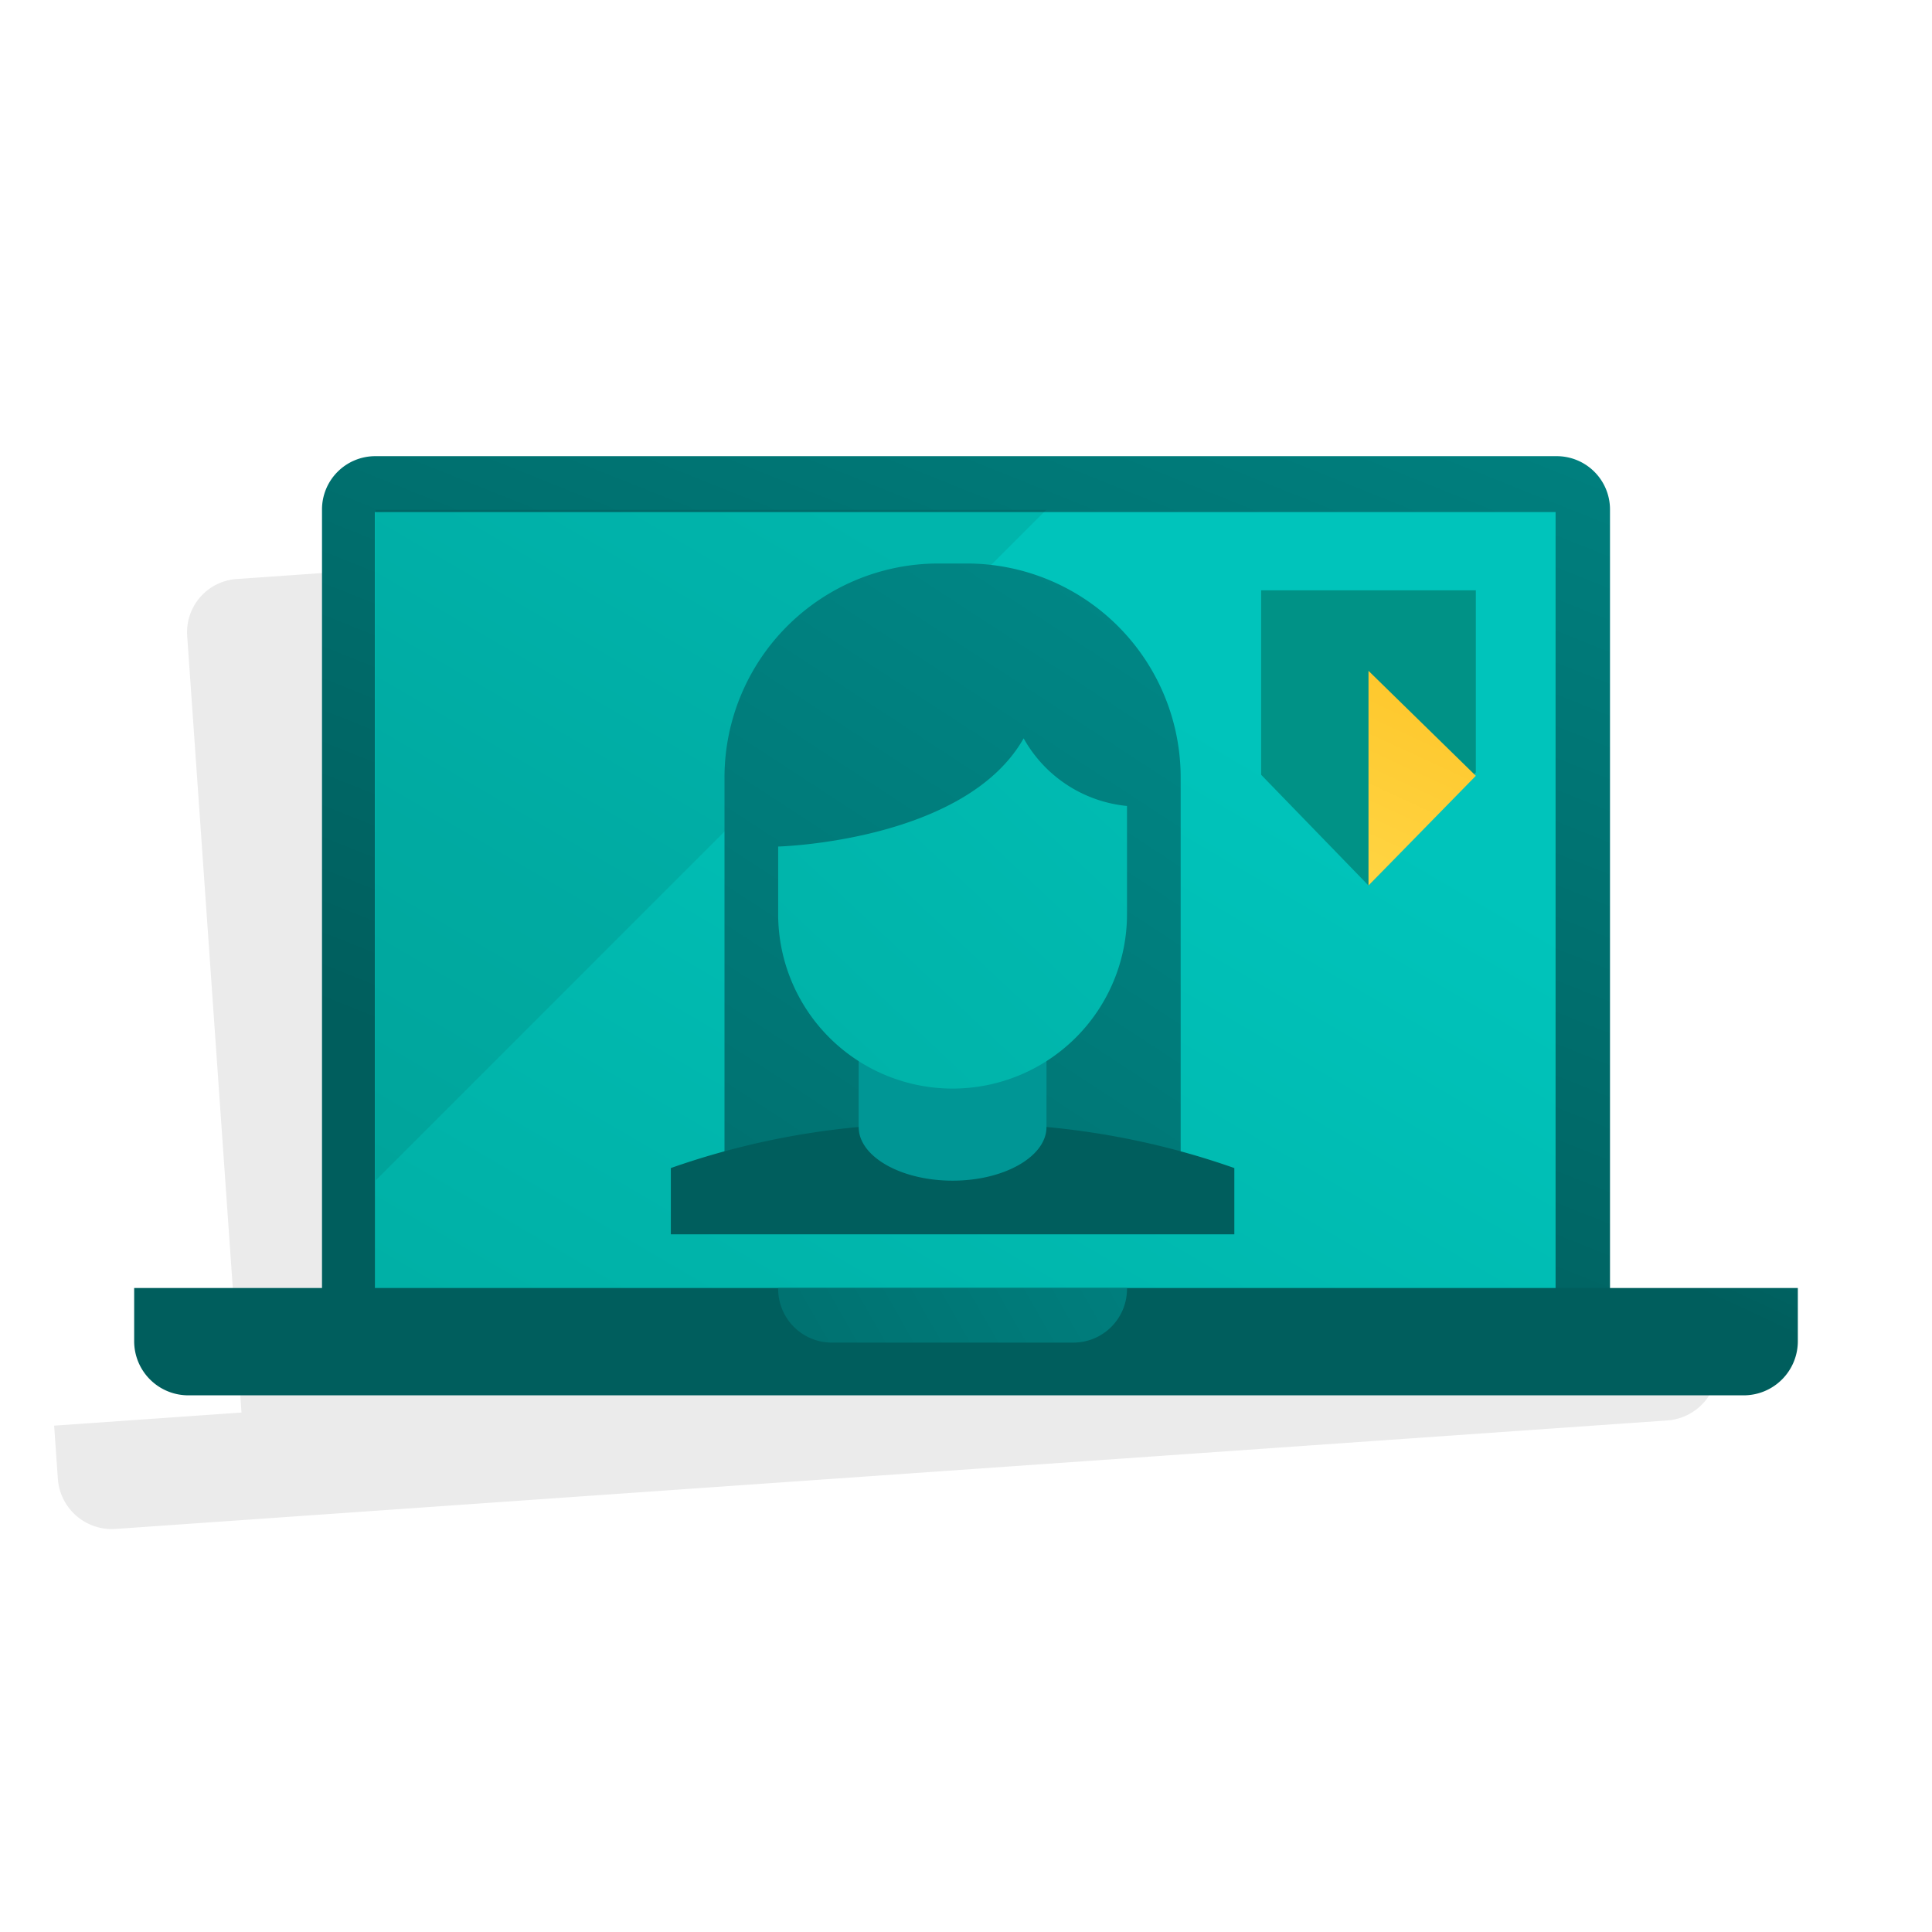
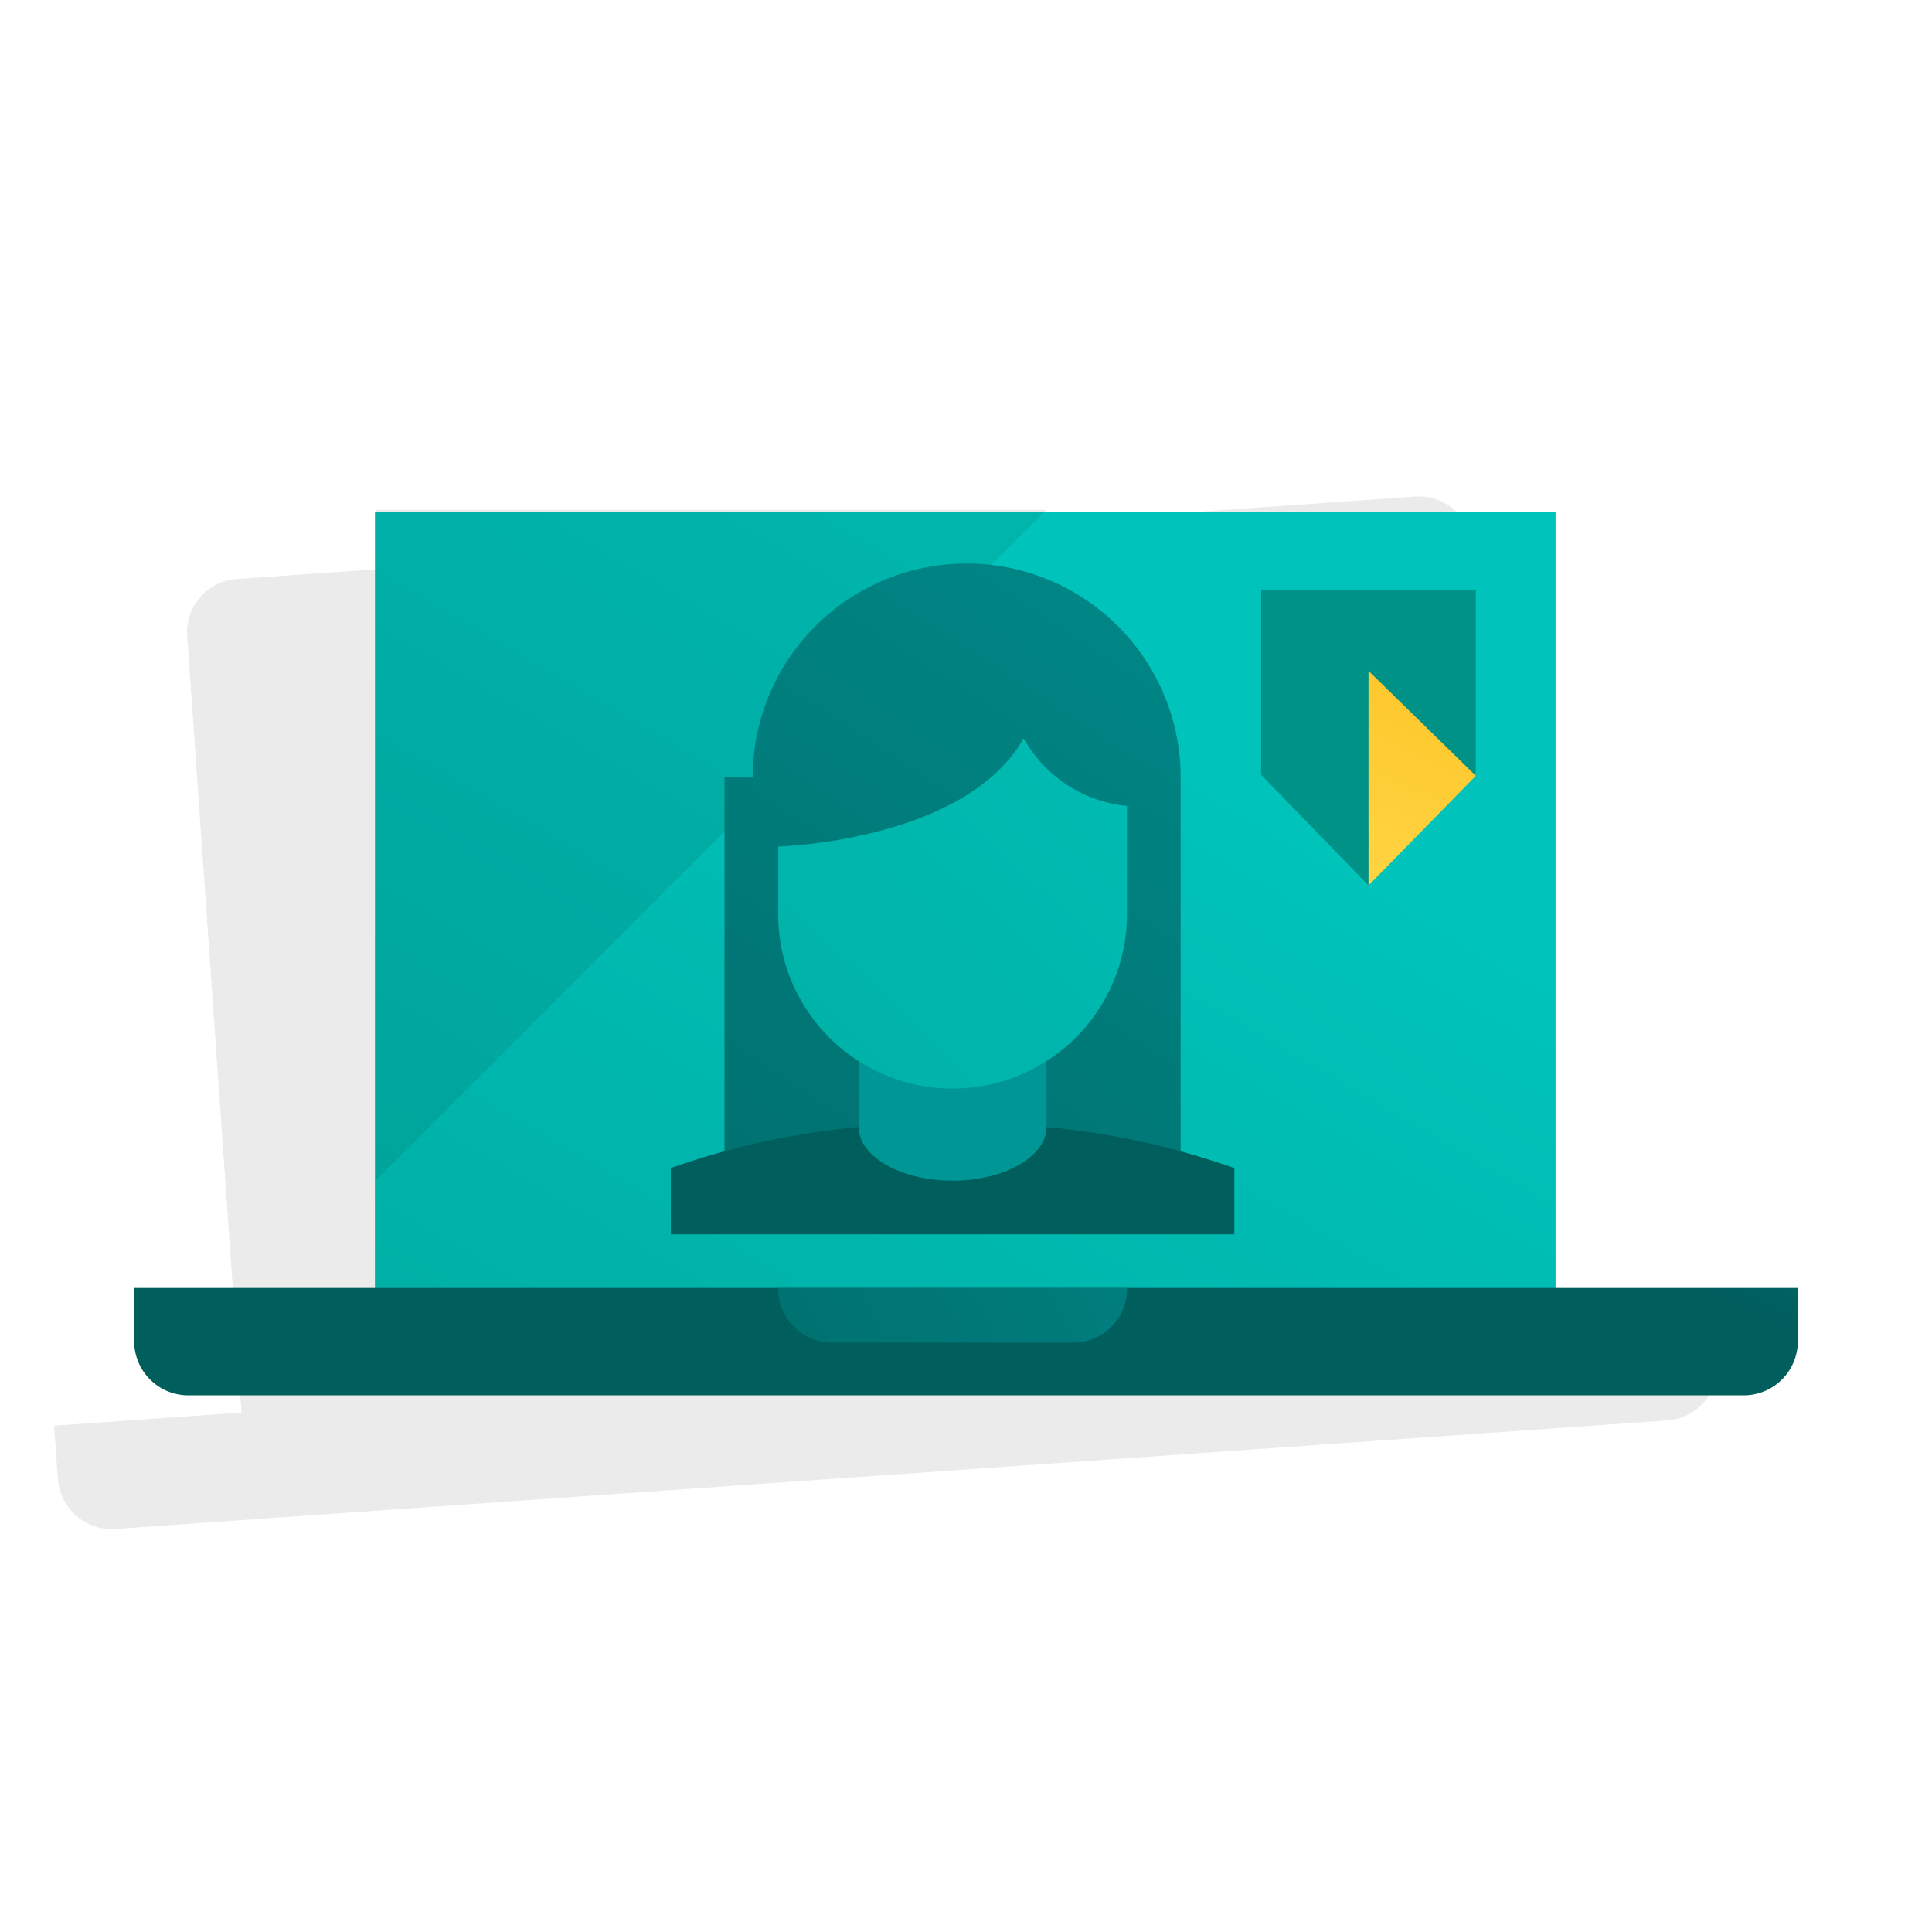
<svg xmlns="http://www.w3.org/2000/svg" xmlns:xlink="http://www.w3.org/1999/xlink" viewBox="0 0 72 72">
  <defs>
    <style>.cls-1{fill-rule:evenodd;opacity:0.08;}.cls-2{fill:url(#linear-gradient);}.cls-3{fill:url(#linear-gradient-2);}.cls-4{fill:url(#linear-gradient-3);}.cls-5{fill:url(#linear-gradient-4);}.cls-6{fill:url(#linear-gradient-5);}.cls-7{fill:url(#linear-gradient-6);}.cls-8{fill:url(#linear-gradient-7);}.cls-9{fill:url(#linear-gradient-8);}.cls-10{fill:#009286;}.cls-11{fill:url(#linear-gradient-9);}</style>
    <linearGradient id="linear-gradient" x1="54.026" y1="-11.812" x2="31.193" y2="45.354" gradientUnits="userSpaceOnUse">
      <stop offset="0" stop-color="#009695" />
      <stop offset="1" stop-color="#005e5d" />
    </linearGradient>
    <linearGradient id="linear-gradient-2" x1="41.212" y1="24.606" x2="-1.788" y2="98.273" gradientUnits="userSpaceOnUse">
      <stop offset="0" stop-color="#00c4bb" />
      <stop offset="1" stop-color="#009185" />
    </linearGradient>
    <linearGradient id="linear-gradient-3" x1="51.414" y1="16.113" x2="41.248" y2="37.946" xlink:href="#linear-gradient" />
    <linearGradient id="linear-gradient-4" x1="59.507" y1="34.912" x2="15.203" y2="60.166" xlink:href="#linear-gradient" />
    <linearGradient id="linear-gradient-5" x1="16.393" y1="64.918" x2="74.811" y2="-24.545" gradientTransform="translate(71 65.713) rotate(180)" gradientUnits="userSpaceOnUse">
      <stop offset="0" stop-color="#005e5d" />
      <stop offset="0.644" stop-color="#009695" />
    </linearGradient>
    <linearGradient id="linear-gradient-6" x1="23.762" y1="59.059" x2="37.286" y2="39.813" gradientUnits="userSpaceOnUse">
      <stop offset="0" stop-color="#005e5d" />
      <stop offset="0.448" stop-color="#008584" />
      <stop offset="0.644" stop-color="#009695" />
    </linearGradient>
    <linearGradient id="linear-gradient-7" x1="51.176" y1="17.436" x2="-9.453" y2="81.97" xlink:href="#linear-gradient-2" />
    <linearGradient id="linear-gradient-8" x1="38.528" y1="28.112" x2="39.863" y2="20.77" gradientTransform="matrix(1, 0, 0, 1, 0, 0)" xlink:href="#linear-gradient-5" />
    <linearGradient id="linear-gradient-9" x1="50.032" y1="33.38" x2="57.099" y2="18.083" gradientUnits="userSpaceOnUse">
      <stop offset="0" stop-color="#ffd645" />
      <stop offset="1" stop-color="#fdb813" />
    </linearGradient>
  </defs>
  <title>pi</title>
  <g id="Layer_7" data-name="Layer 7">
    <path class="cls-1" d="M56.883,49.293,54.859,20.35a1.985,1.985,0,0,0-2.119-1.843L8.819,21.578A1.987,1.987,0,0,0,6.976,23.7L9,52.641l-6.983.489.139,1.978a2.016,2.016,0,0,0,2.152,1.871l57.825-4.043a2.018,2.018,0,0,0,1.872-2.153l-.139-1.978Z" />
-     <path class="cls-2" d="M13.986,17H58.014A1.986,1.986,0,0,1,60,18.986V48.035a0,0,0,0,1,0,0H12a0,0,0,0,1,0,0V18.986A1.986,1.986,0,0,1,13.986,17Z" />
    <rect class="cls-3" x="13.972" y="19.083" width="44" height="29" />
    <path class="cls-4" d="M5,48H67a0,0,0,0,1,0,0v1.983A2.017,2.017,0,0,1,64.983,52H7.017A2.017,2.017,0,0,1,5,49.983V48a0,0,0,0,1,0,0Z" />
    <path class="cls-5" d="M29,48H42a0,0,0,0,1,0,0v.035a2,2,0,0,1-2,2H31a2,2,0,0,1-2-2V48A0,0,0,0,1,29,48Z" />
    <polygon class="cls-1" points="38.99 19 14 43.99 14 19 38.99 19" />
-     <path class="cls-6" d="M27,21H44a0,0,0,0,1,0,0V36.738a7.975,7.975,0,0,1-7.975,7.975h-1.05A7.975,7.975,0,0,1,27,36.738V21A0,0,0,0,1,27,21Z" transform="translate(71 65.713) rotate(-180)" />
+     <path class="cls-6" d="M27,21H44a0,0,0,0,1,0,0V36.738h-1.05A7.975,7.975,0,0,1,27,36.738V21A0,0,0,0,1,27,21Z" transform="translate(71 65.713) rotate(-180)" />
    <path class="cls-7" d="M39,39.305v6.1H32v-6.1a10.693,10.693,0,0,0,7,0Z" />
    <path class="cls-8" d="M38.148,27.516C35.962,31.367,29,31.548,29,31.548v2.52a6.5,6.5,0,1,0,13,0V30.036A4.959,4.959,0,0,1,38.148,27.516Z" />
    <path class="cls-9" d="M46,43.53V46H25V43.53A29.176,29.176,0,0,1,32,42c0,1.1,1.57,2,3.5,2s3.5-.9,3.5-2A29.176,29.176,0,0,1,46,43.53Z" />
    <polygon class="cls-10" points="51 33 47 28.875 47 22 55 22 55 28.784 51 33" />
    <polygon class="cls-11" points="51 33 51 25 55 28.912 51 33" />
  </g>
</svg>